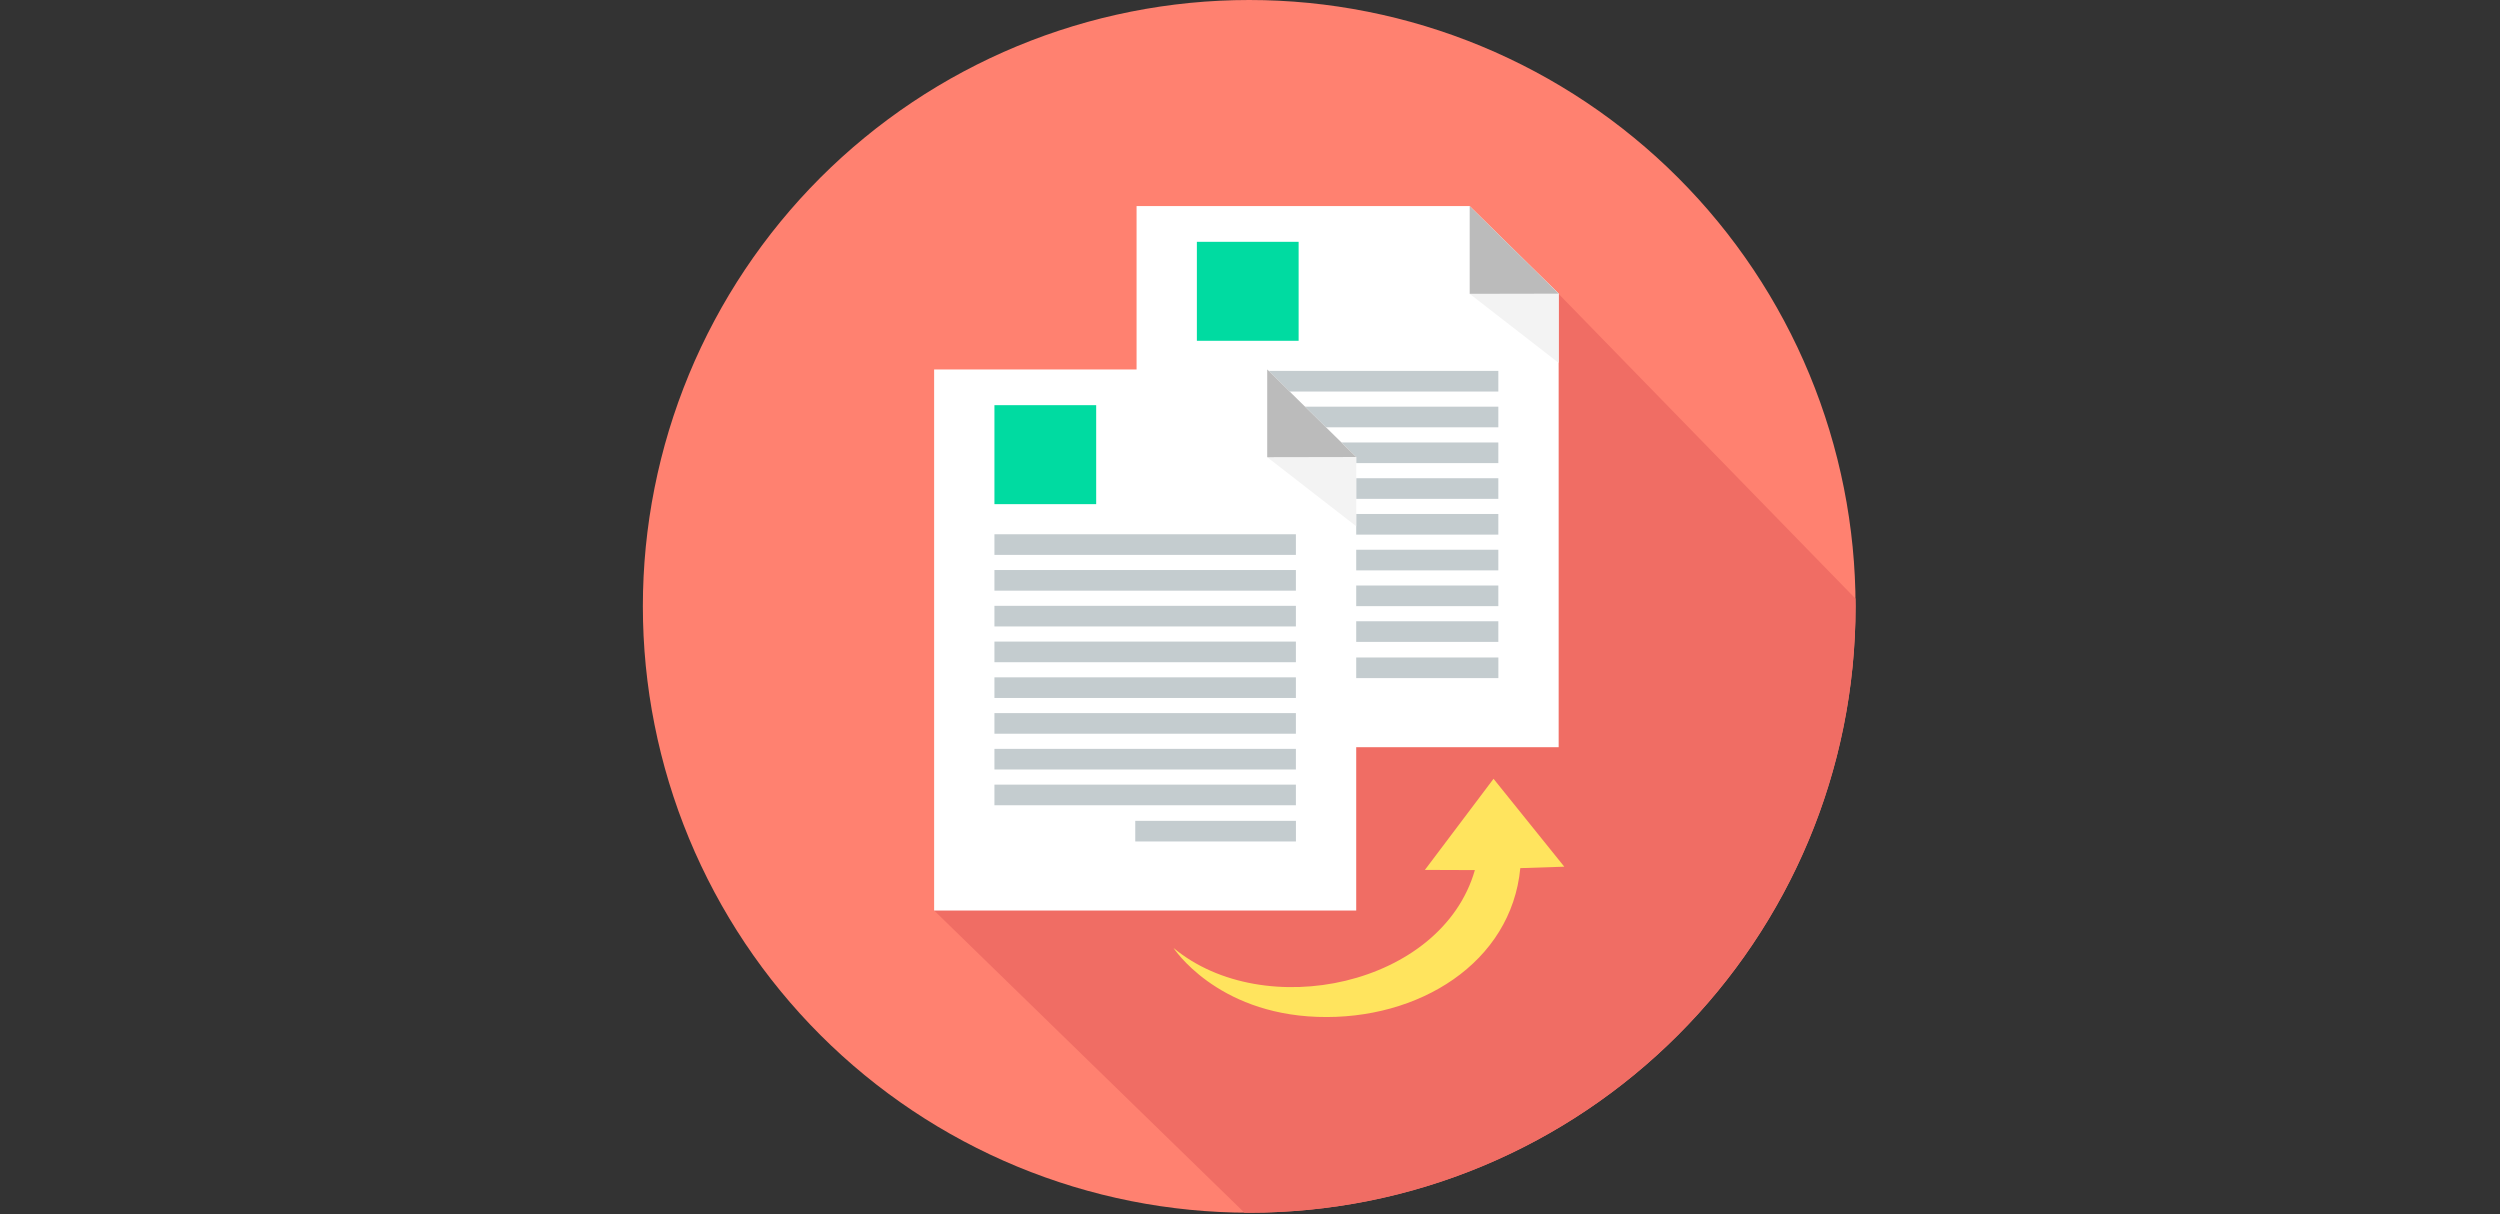
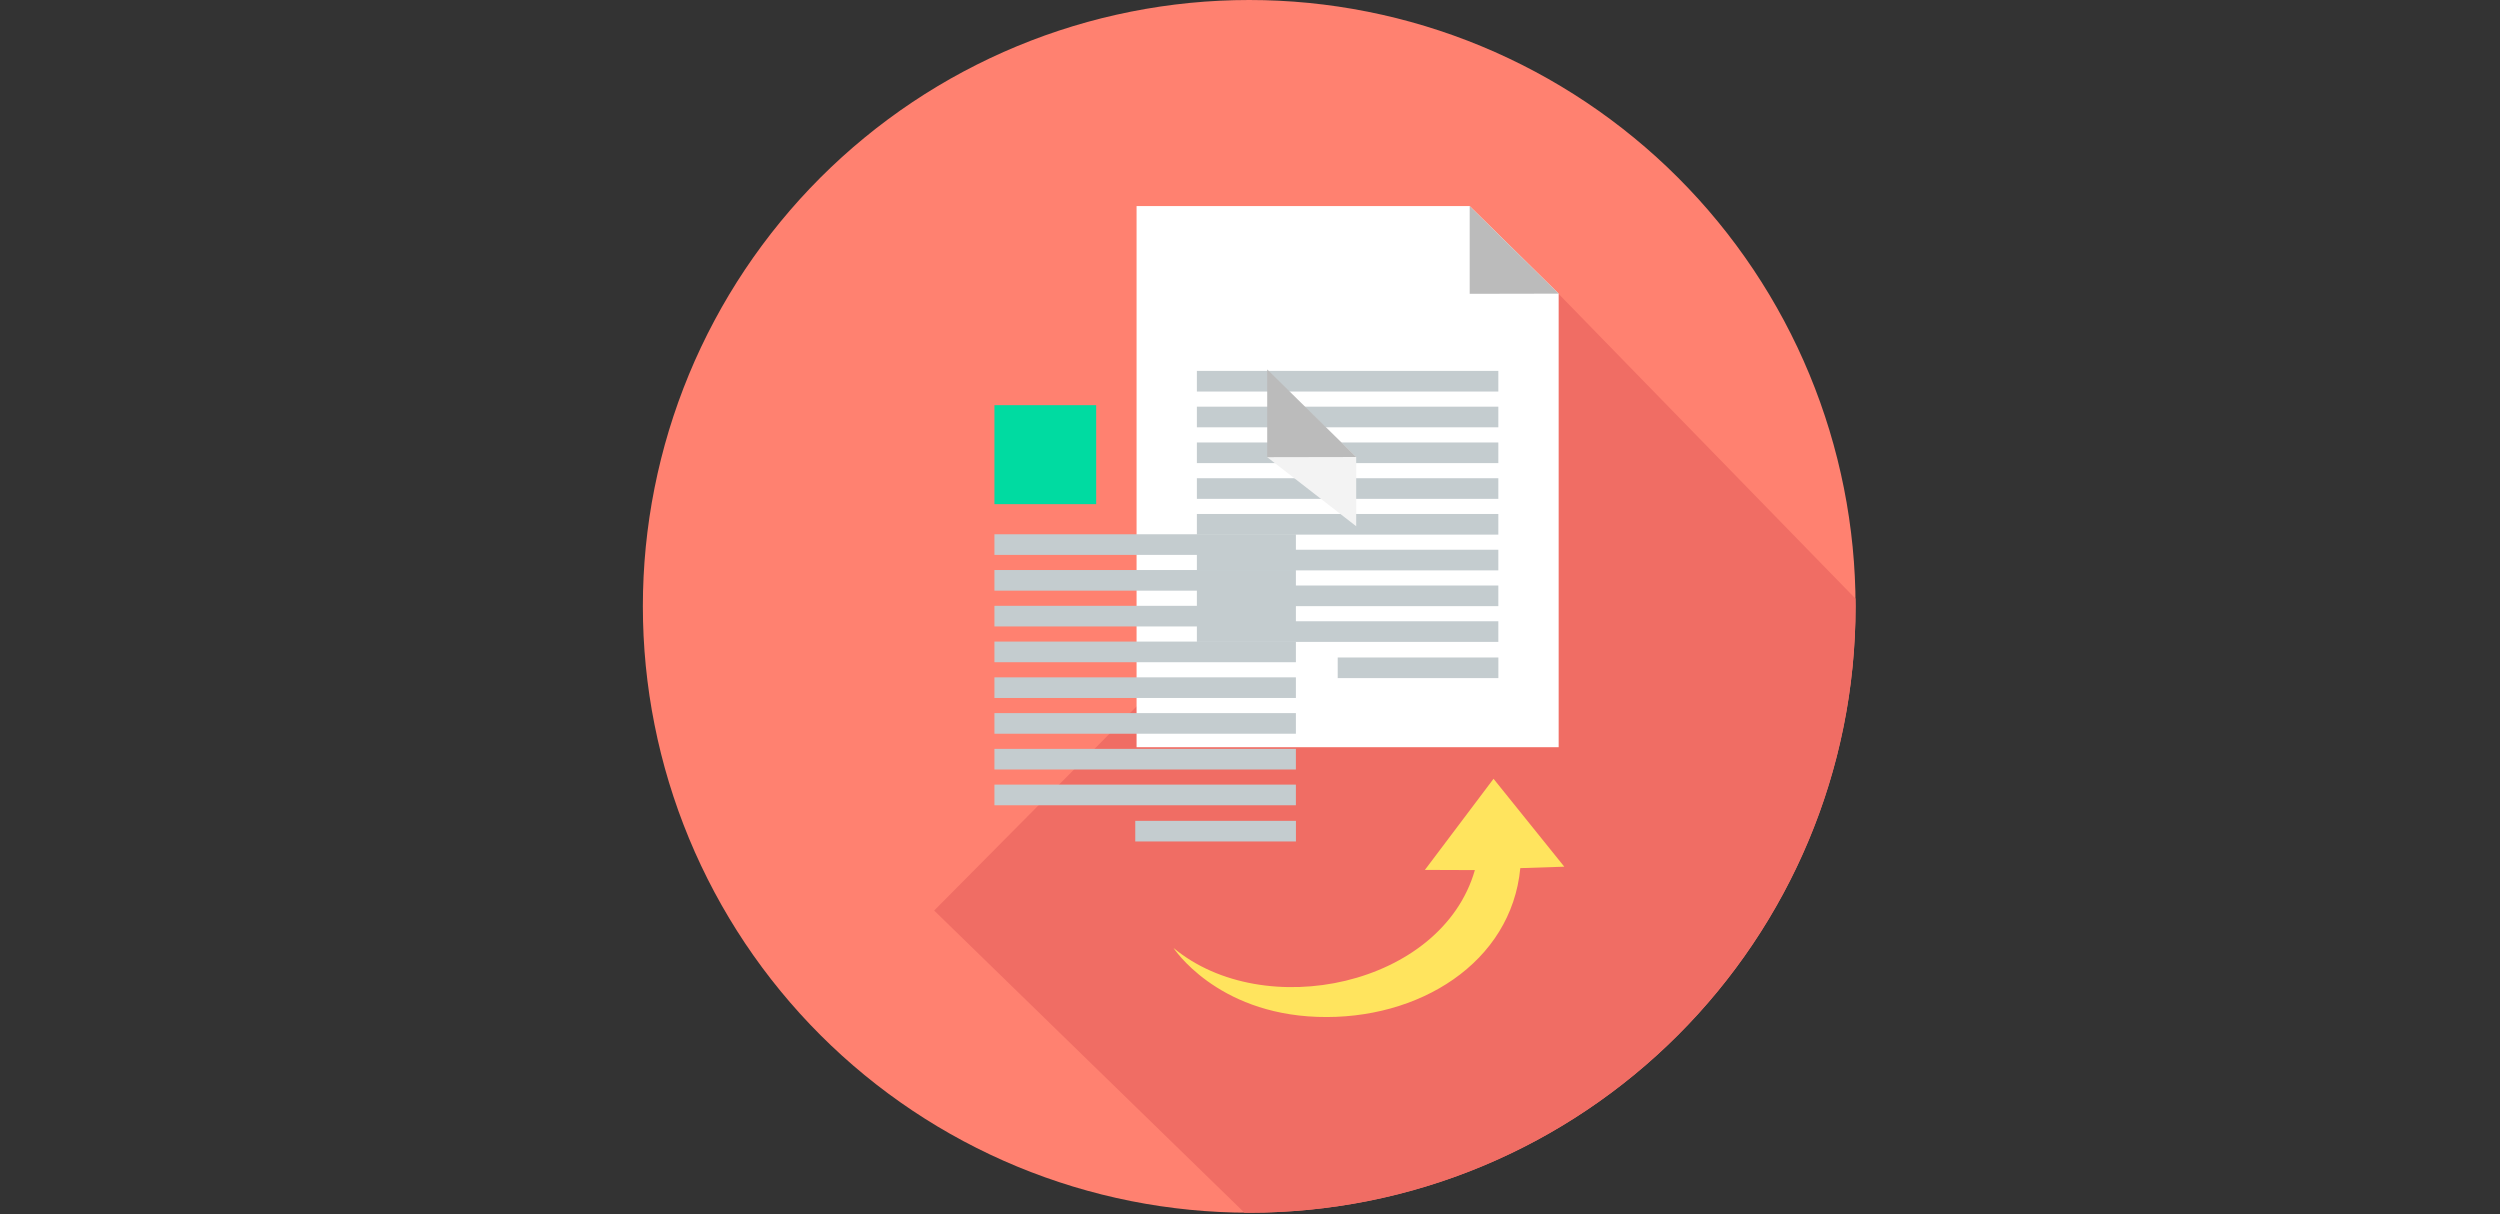
<svg xmlns="http://www.w3.org/2000/svg" width="1050" zoomAndPan="magnify" viewBox="0 0 787.5 382.5" height="510" preserveAspectRatio="xMidYMid meet" version="1.0">
  <rect x="0" y="0" width="787.5" height="382.5" fill="#333333" stroke="none" />
  <defs>
    <clipPath id="1cffaebebc">
      <path d="M 202.5 0 L 584.5 0 L 584.5 382 L 202.5 382 Z M 202.5 0 " clip-rule="nonzero" />
    </clipPath>
    <clipPath id="e88261284d">
      <path d="M 294 91 L 584.5 91 L 584.5 382 L 294 382 Z M 294 91 " clip-rule="nonzero" />
    </clipPath>
  </defs>
  <g clip-path="url(#1cffaebebc)">
    <path fill="#ff8170" d="M 584.5 191 C 584.5 194.125 584.426 197.25 584.27 200.371 C 584.117 203.496 583.887 206.609 583.582 209.723 C 583.273 212.832 582.891 215.934 582.434 219.027 C 581.977 222.117 581.441 225.195 580.832 228.262 C 580.223 231.328 579.535 234.379 578.777 237.41 C 578.016 240.441 577.184 243.453 576.277 246.445 C 575.367 249.438 574.387 252.402 573.336 255.348 C 572.281 258.289 571.156 261.203 569.961 264.094 C 568.766 266.98 567.5 269.836 566.164 272.664 C 564.824 275.488 563.422 278.281 561.949 281.039 C 560.473 283.793 558.934 286.512 557.328 289.195 C 555.719 291.875 554.047 294.516 552.312 297.113 C 550.574 299.715 548.773 302.27 546.914 304.777 C 545.051 307.289 543.129 309.754 541.145 312.168 C 539.164 314.586 537.121 316.953 535.023 319.27 C 532.922 321.586 530.77 323.848 528.559 326.059 C 526.348 328.27 524.086 330.422 521.77 332.523 C 519.453 334.621 517.086 336.664 514.668 338.645 C 512.254 340.629 509.789 342.551 507.277 344.414 C 504.77 346.273 502.215 348.074 499.613 349.812 C 497.016 351.547 494.375 353.219 491.695 354.828 C 489.012 356.434 486.293 357.973 483.539 359.449 C 480.781 360.922 477.988 362.324 475.164 363.664 C 472.336 365 469.48 366.266 466.594 367.461 C 463.703 368.656 460.789 369.781 457.848 370.836 C 454.902 371.887 451.938 372.867 448.945 373.777 C 445.953 374.684 442.941 375.516 439.91 376.277 C 436.879 377.035 433.828 377.723 430.762 378.332 C 427.695 378.941 424.617 379.477 421.527 379.934 C 418.434 380.391 415.332 380.773 412.223 381.082 C 409.109 381.387 405.996 381.617 402.871 381.77 C 399.75 381.926 396.625 382 393.5 382 C 390.375 382 387.25 381.926 384.129 381.77 C 381.008 381.617 377.891 381.387 374.777 381.082 C 371.668 380.773 368.566 380.391 365.477 379.934 C 362.383 379.477 359.305 378.941 356.238 378.332 C 353.172 377.723 350.125 377.035 347.09 376.277 C 344.059 375.516 341.047 374.684 338.055 373.777 C 335.066 372.867 332.098 371.887 329.152 370.836 C 326.211 369.781 323.297 368.656 320.406 367.461 C 317.52 366.266 314.664 365 311.836 363.664 C 309.012 362.324 306.219 360.922 303.465 359.449 C 300.707 357.973 297.988 356.434 295.305 354.828 C 292.625 353.219 289.984 351.547 287.387 349.812 C 284.789 348.074 282.23 346.273 279.723 344.414 C 277.211 342.551 274.746 340.629 272.332 338.645 C 269.914 336.664 267.547 334.621 265.23 332.523 C 262.918 330.422 260.652 328.27 258.441 326.059 C 256.23 323.848 254.078 321.586 251.977 319.27 C 249.879 316.953 247.84 314.586 245.855 312.168 C 243.871 309.754 241.949 307.289 240.086 304.777 C 238.227 302.27 236.426 299.715 234.688 297.113 C 232.953 294.516 231.281 291.875 229.676 289.195 C 228.066 286.512 226.527 283.793 225.055 281.039 C 223.578 278.281 222.176 275.488 220.84 272.664 C 219.5 269.836 218.234 266.98 217.039 264.094 C 215.844 261.203 214.719 258.289 213.664 255.348 C 212.613 252.402 211.633 249.438 210.723 246.445 C 209.816 243.453 208.984 240.441 208.223 237.41 C 207.465 234.379 206.781 231.328 206.172 228.262 C 205.559 225.195 205.027 222.117 204.566 219.027 C 204.109 215.934 203.727 212.832 203.418 209.723 C 203.113 206.609 202.883 203.496 202.73 200.371 C 202.578 197.25 202.5 194.125 202.5 191 C 202.5 187.875 202.578 184.75 202.73 181.629 C 202.883 178.508 203.113 175.391 203.418 172.277 C 203.727 169.168 204.109 166.066 204.566 162.977 C 205.027 159.883 205.559 156.805 206.172 153.738 C 206.781 150.672 207.465 147.625 208.223 144.59 C 208.984 141.559 209.816 138.547 210.723 135.555 C 211.633 132.566 212.613 129.598 213.664 126.652 C 214.719 123.711 215.844 120.797 217.039 117.906 C 218.234 115.02 219.5 112.164 220.84 109.336 C 222.176 106.512 223.578 103.719 225.055 100.965 C 226.527 98.207 228.066 95.488 229.676 92.805 C 231.281 90.125 232.953 87.484 234.688 84.887 C 236.426 82.289 238.227 79.73 240.086 77.223 C 241.949 74.711 243.871 72.246 245.855 69.832 C 247.84 67.414 249.879 65.047 251.977 62.73 C 254.078 60.418 256.23 58.152 258.441 55.941 C 260.652 53.73 262.918 51.578 265.23 49.477 C 267.547 47.379 269.914 45.34 272.332 43.355 C 274.746 41.371 277.211 39.449 279.723 37.586 C 282.23 35.727 284.789 33.926 287.387 32.188 C 289.984 30.453 292.625 28.781 295.305 27.176 C 297.988 25.566 300.707 24.027 303.465 22.555 C 306.219 21.078 309.012 19.676 311.836 18.34 C 314.664 17 317.52 15.734 320.406 14.539 C 323.297 13.344 326.211 12.219 329.152 11.164 C 332.098 10.113 335.066 9.133 338.055 8.223 C 341.047 7.316 344.059 6.484 347.09 5.723 C 350.125 4.965 353.172 4.281 356.238 3.672 C 359.305 3.059 362.383 2.527 365.477 2.066 C 368.566 1.609 371.668 1.227 374.777 0.918 C 377.891 0.613 381.008 0.383 384.129 0.23 C 387.25 0.078 390.375 0 393.5 0 C 396.625 0 399.75 0.078 402.871 0.23 C 405.996 0.383 409.109 0.613 412.223 0.918 C 415.332 1.227 418.434 1.609 421.527 2.066 C 424.617 2.527 427.695 3.059 430.762 3.672 C 433.828 4.281 436.879 4.965 439.91 5.723 C 442.941 6.484 445.953 7.316 448.945 8.223 C 451.938 9.133 454.902 10.113 457.848 11.164 C 460.789 12.219 463.703 13.344 466.594 14.539 C 469.48 15.734 472.336 17 475.164 18.34 C 477.988 19.676 480.781 21.078 483.539 22.555 C 486.293 24.027 489.012 25.566 491.695 27.176 C 494.375 28.781 497.016 30.453 499.613 32.188 C 502.215 33.926 504.77 35.727 507.277 37.586 C 509.789 39.449 512.254 41.371 514.668 43.355 C 517.086 45.34 519.453 47.379 521.77 49.477 C 524.086 51.578 526.348 53.73 528.559 55.941 C 530.77 58.152 532.922 60.418 535.023 62.73 C 537.121 65.047 539.164 67.414 541.145 69.832 C 543.129 72.246 545.051 74.711 546.914 77.223 C 548.773 79.73 550.574 82.289 552.312 84.887 C 554.047 87.484 555.719 90.125 557.328 92.805 C 558.934 95.488 560.473 98.207 561.949 100.965 C 563.422 103.719 564.824 106.512 566.164 109.336 C 567.5 112.164 568.766 115.02 569.961 117.906 C 571.156 120.797 572.281 123.711 573.336 126.652 C 574.387 129.598 575.367 132.566 576.277 135.555 C 577.184 138.547 578.016 141.559 578.777 144.59 C 579.535 147.625 580.223 150.672 580.832 153.738 C 581.441 156.805 581.977 159.883 582.434 162.977 C 582.891 166.066 583.273 169.168 583.582 172.277 C 583.887 175.391 584.117 178.508 584.27 181.629 C 584.426 184.75 584.5 187.875 584.5 191 Z M 584.5 191 " fill-opacity="1" fill-rule="nonzero" />
  </g>
  <g clip-path="url(#e88261284d)">
    <path fill="#f06d64" d="M 584.469 188.574 C 584.48 189.379 584.5 190.184 584.5 191 C 584.5 296.484 498.984 382 393.5 382 C 392.992 382 392.484 381.988 391.977 381.98 L 294.262 286.82 L 479.555 99.98 L 489.586 91.164 L 584.48 188.574 Z M 584.469 188.574 " fill-opacity="1" fill-rule="evenodd" />
  </g>
  <path fill="#ffffff" d="M 358.02 64.918 L 462.953 64.918 L 490.977 92.5 L 490.977 235.363 L 358.02 235.363 Z M 358.02 64.918 " fill-opacity="1" fill-rule="evenodd" />
-   <path fill="#f3f3f3" d="M 476.766 78.742 L 490.977 92.5 L 490.977 114.312 L 462.941 92.555 Z M 476.766 78.742 " fill-opacity="1" fill-rule="evenodd" />
  <path fill="#bbbbbb" d="M 462.953 64.918 L 490.977 92.5 L 462.953 92.555 Z M 462.953 64.918 " fill-opacity="1" fill-rule="evenodd" />
  <path fill="#c4cccf" d="M 377.016 128.102 L 471.977 128.102 L 471.977 134.602 L 377.016 134.602 Z M 421.379 207.109 L 471.988 207.109 L 471.988 213.605 L 421.379 213.605 Z M 377.016 116.836 L 471.977 116.836 L 471.977 123.336 L 377.016 123.336 Z M 377.016 195.699 L 471.977 195.699 L 471.977 202.199 L 377.016 202.199 Z M 377.016 184.438 L 471.977 184.438 L 471.977 190.934 L 377.016 190.934 Z M 377.016 173.172 L 471.977 173.172 L 471.977 179.668 L 377.016 179.668 Z M 377.016 161.906 L 471.977 161.906 L 471.977 168.406 L 377.016 168.406 Z M 377.016 150.641 L 471.977 150.641 L 471.977 157.141 L 377.016 157.141 Z M 377.016 139.379 L 471.977 139.379 L 471.977 145.875 L 377.016 145.875 Z M 377.016 139.379 " fill-opacity="1" fill-rule="evenodd" />
-   <path fill="#00dba1" d="M 377.016 76.172 L 409.066 76.172 L 409.066 107.348 L 377.016 107.348 Z M 377.016 76.172 " fill-opacity="1" fill-rule="evenodd" />
  <path fill="#ffe45e" d="M 470.465 245.316 L 448.84 274.023 L 464.586 274.078 C 454.113 310.598 398.125 322.324 369.668 298.613 C 369.668 298.613 382.965 319.18 414.961 320.316 C 446.953 321.453 476.07 303.215 478.895 273.461 L 492.75 273.008 L 470.465 245.324 Z M 470.465 245.316 " fill-opacity="1" fill-rule="evenodd" />
-   <path fill="#ffffff" d="M 294.25 116.375 L 399.172 116.375 L 427.207 143.957 L 427.207 286.82 L 294.25 286.82 Z M 294.25 116.375 " fill-opacity="1" fill-rule="evenodd" />
  <path fill="#f3f3f3" d="M 412.996 130.199 L 427.207 143.957 L 427.207 165.77 L 399.172 144.012 Z M 412.996 130.199 " fill-opacity="1" fill-rule="evenodd" />
  <path fill="#bbbbbb" d="M 399.172 116.375 L 427.207 143.957 L 399.172 144.012 Z M 399.172 116.375 " fill-opacity="1" fill-rule="evenodd" />
-   <path fill="#c4cccf" d="M 313.246 179.559 L 408.207 179.559 L 408.207 186.059 L 313.246 186.059 Z M 357.609 258.566 L 408.219 258.566 L 408.219 265.062 L 357.609 265.062 Z M 313.246 168.293 L 408.207 168.293 L 408.207 174.793 L 313.246 174.793 Z M 313.246 247.156 L 408.207 247.156 L 408.207 253.656 L 313.246 253.656 Z M 313.246 235.895 L 408.207 235.895 L 408.207 242.391 L 313.246 242.391 Z M 313.246 224.629 L 408.207 224.629 L 408.207 231.125 L 313.246 231.125 Z M 313.246 213.363 L 408.207 213.363 L 408.207 219.863 L 313.246 219.863 Z M 313.246 202.098 L 408.207 202.098 L 408.207 208.598 L 313.246 208.598 Z M 313.246 190.836 L 408.207 190.836 L 408.207 197.332 L 313.246 197.332 Z M 313.246 190.836 " fill-opacity="1" fill-rule="evenodd" />
+   <path fill="#c4cccf" d="M 313.246 179.559 L 408.207 179.559 L 408.207 186.059 L 313.246 186.059 Z M 357.609 258.566 L 408.219 258.566 L 408.219 265.062 L 357.609 265.062 Z M 313.246 168.293 L 408.207 168.293 L 408.207 174.793 L 313.246 174.793 Z M 313.246 247.156 L 408.207 247.156 L 408.207 253.656 L 313.246 253.656 Z M 313.246 235.895 L 408.207 235.895 L 408.207 242.391 L 313.246 242.391 Z M 313.246 224.629 L 408.207 224.629 L 408.207 231.125 L 313.246 231.125 Z M 313.246 213.363 L 408.207 213.363 L 408.207 219.863 L 313.246 219.863 M 313.246 202.098 L 408.207 202.098 L 408.207 208.598 L 313.246 208.598 Z M 313.246 190.836 L 408.207 190.836 L 408.207 197.332 L 313.246 197.332 Z M 313.246 190.836 " fill-opacity="1" fill-rule="evenodd" />
  <path fill="#00dba1" d="M 313.246 127.629 L 345.297 127.629 L 345.297 158.805 L 313.246 158.805 Z M 313.246 127.629 " fill-opacity="1" fill-rule="evenodd" />
</svg>